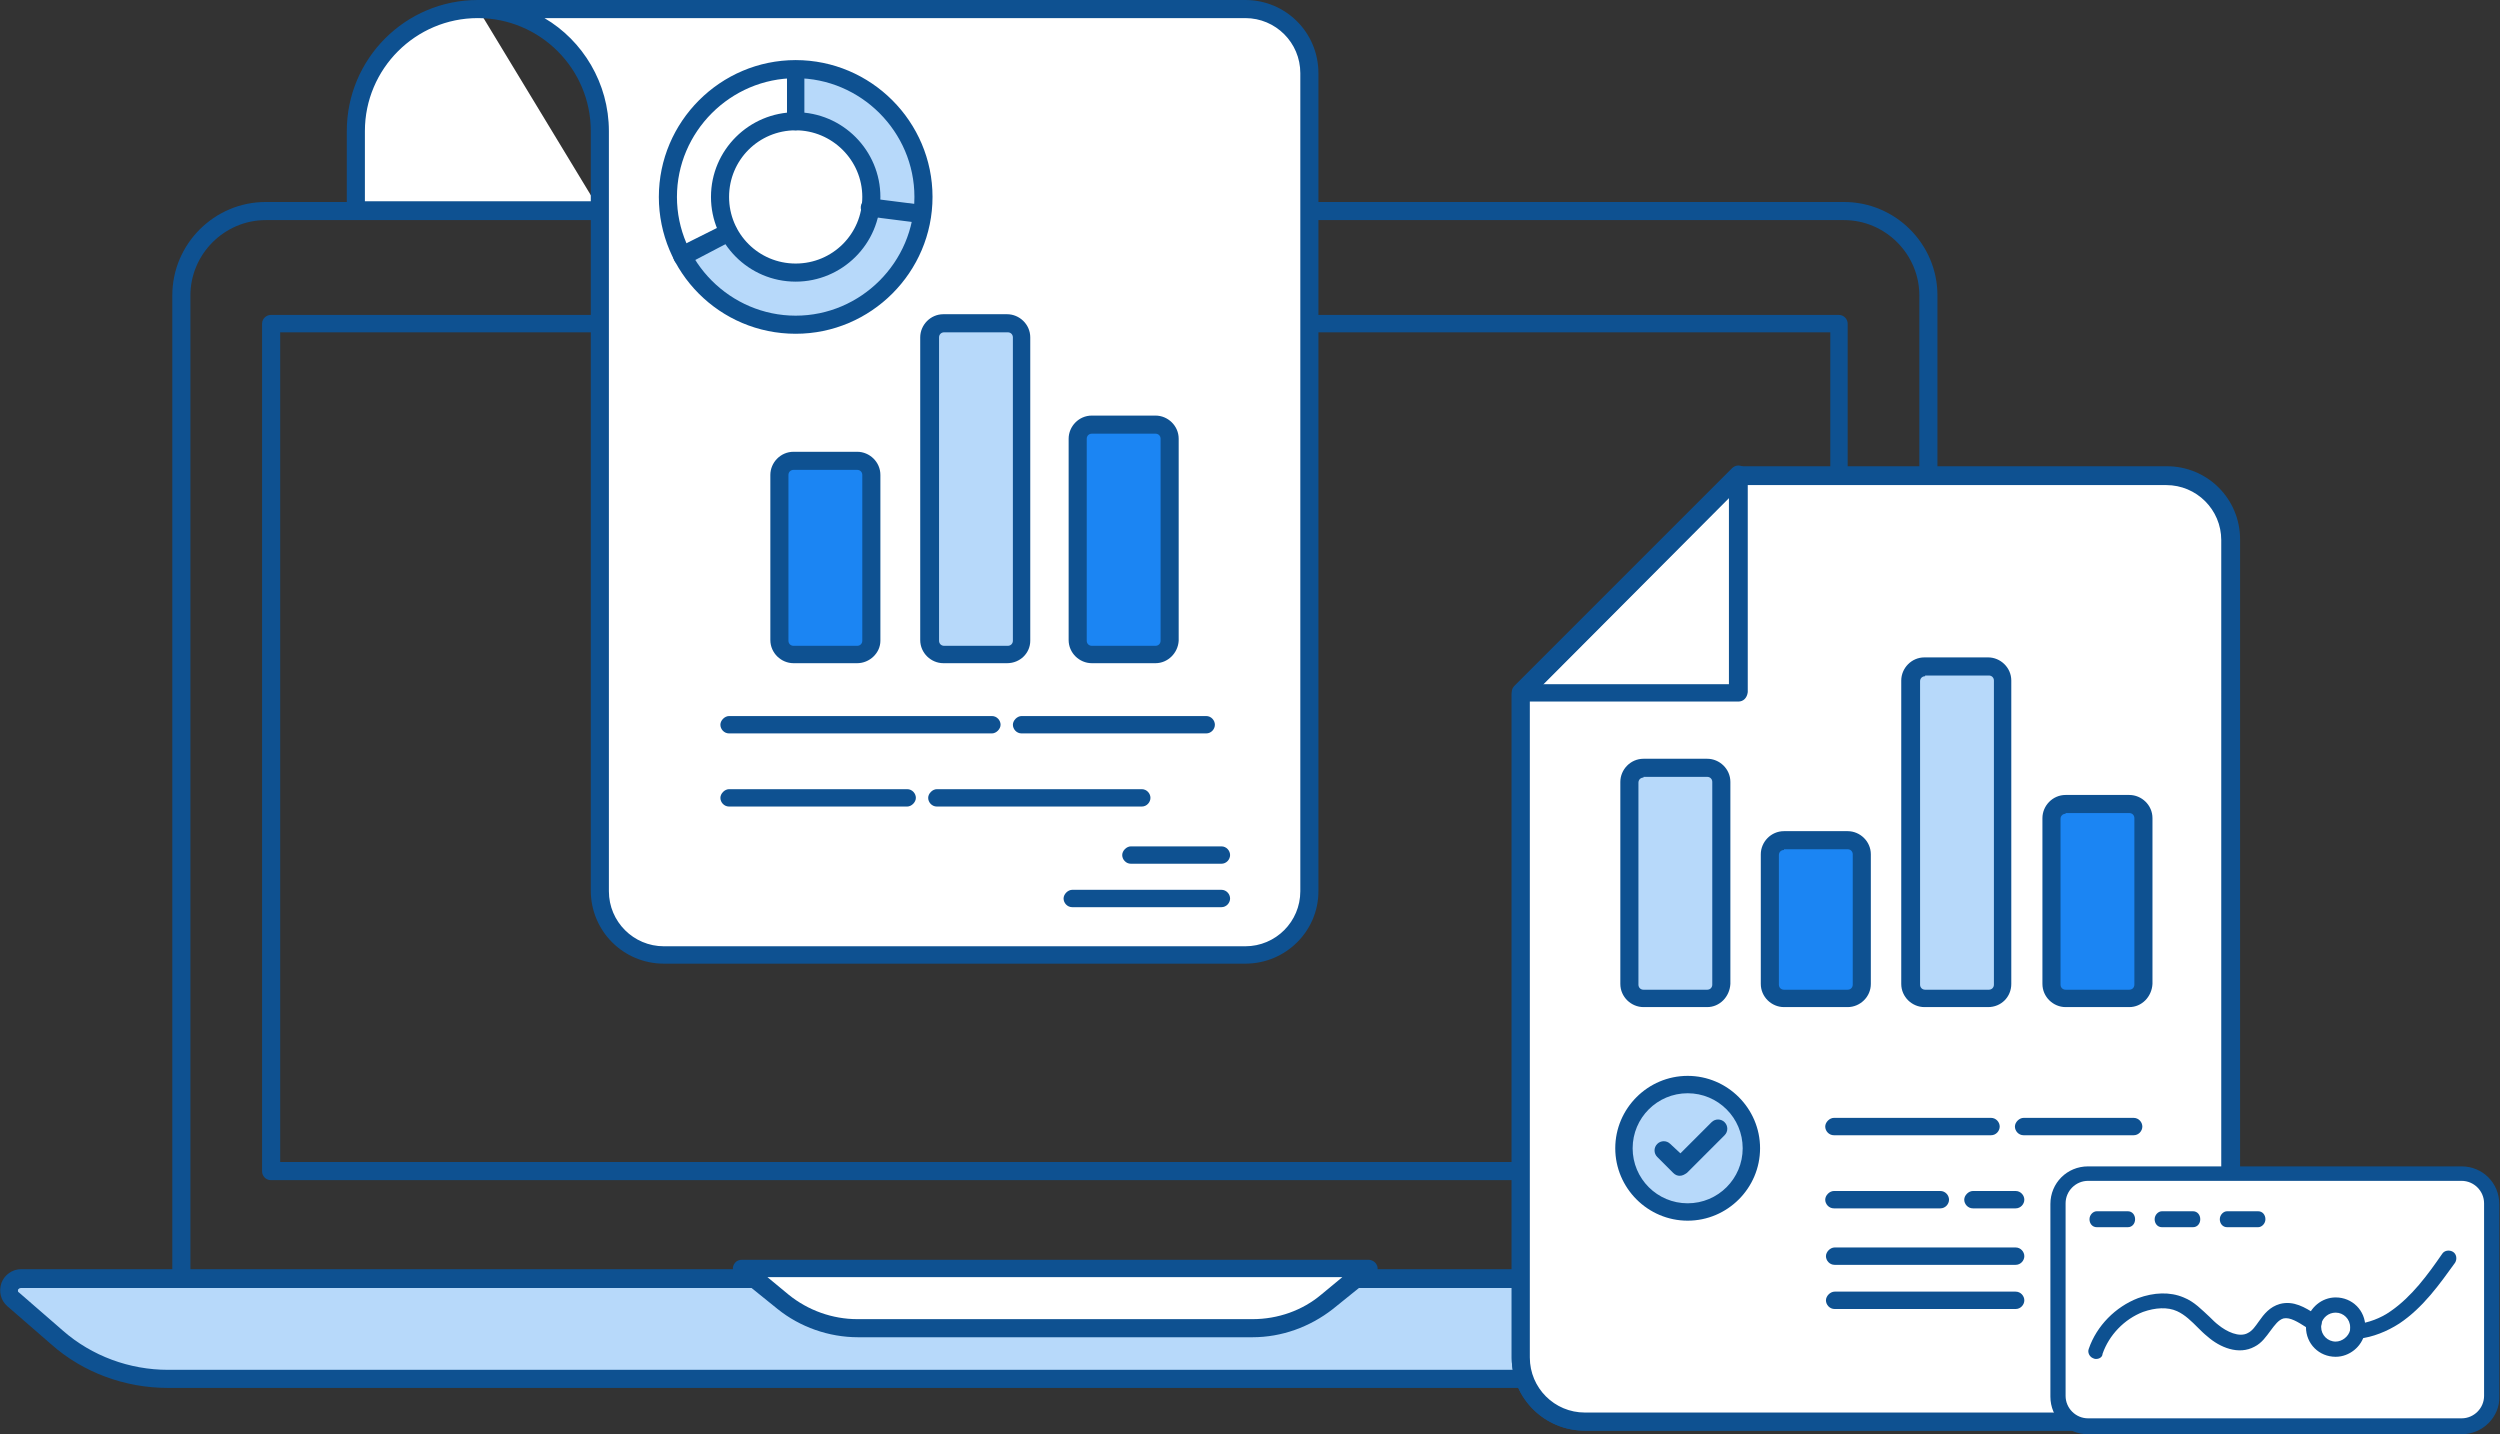
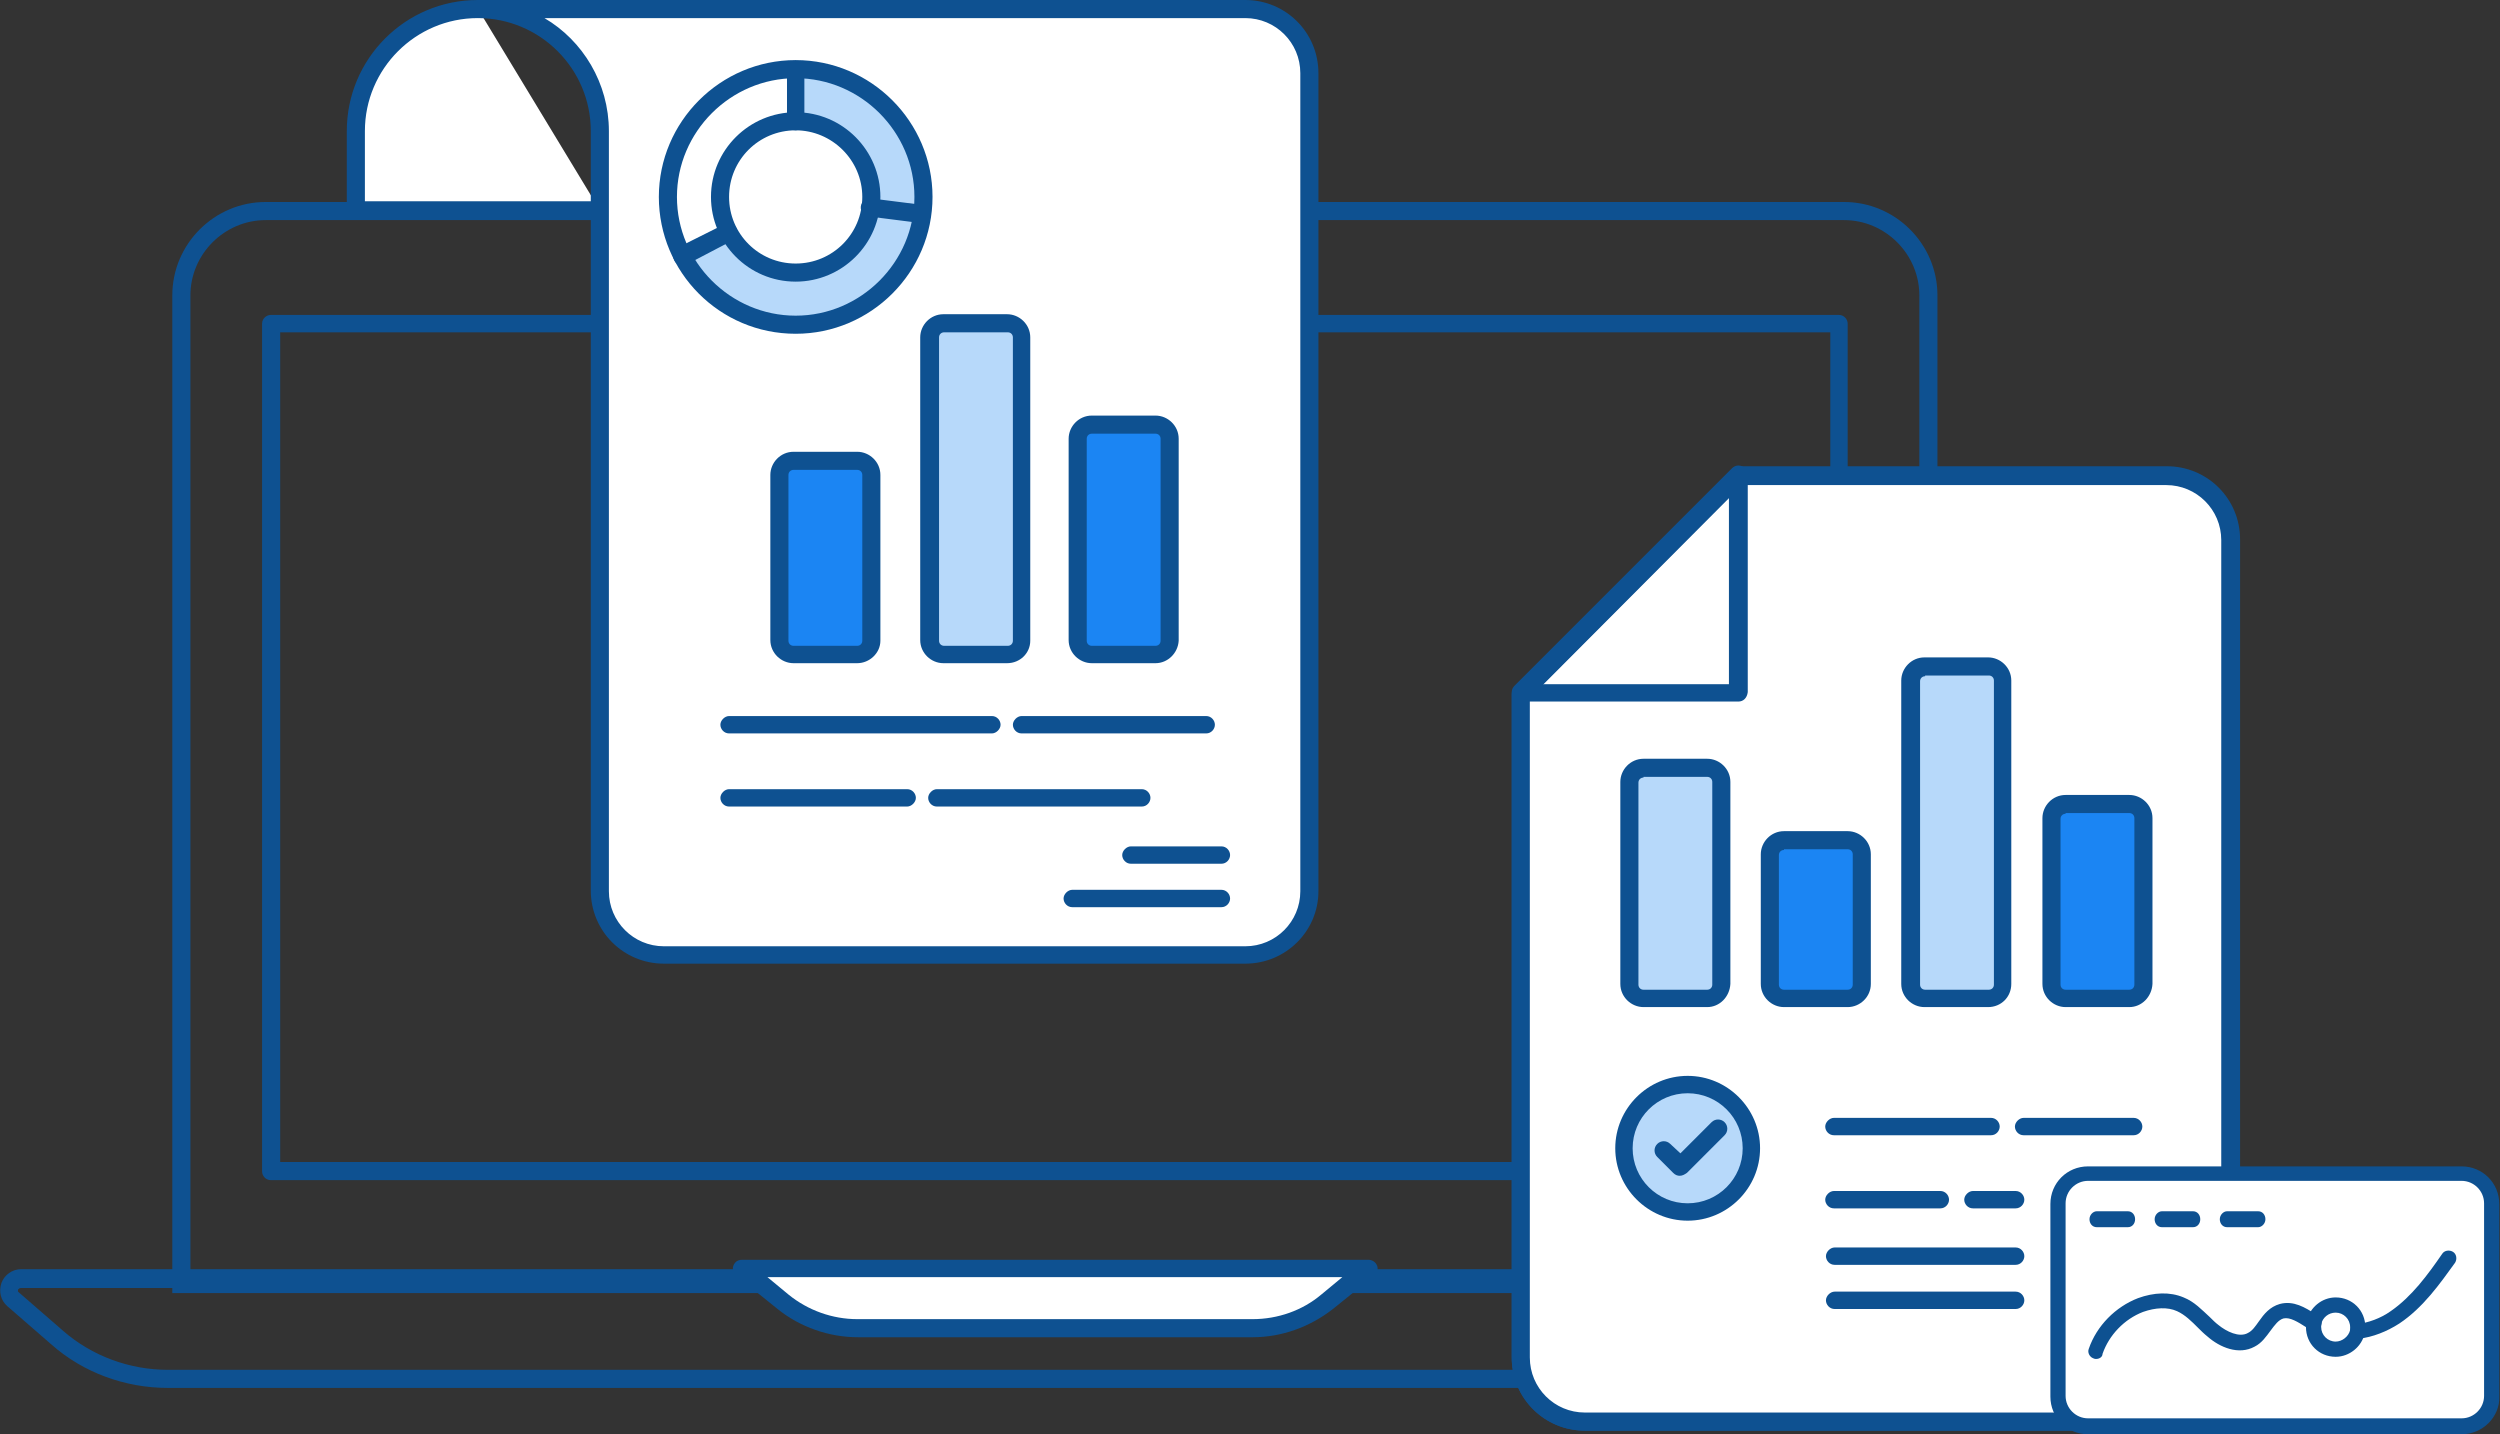
<svg xmlns="http://www.w3.org/2000/svg" id="Layer_1" x="0px" y="0px" viewBox="0 0 345.3 198.1" style="enable-background:new 0 0 345.3 198.1;" xml:space="preserve">
  <rect x="0" y="0" width="345.3" height="198.1" fill="#333333" stroke="none" />
  <style type="text/css">	.st0{fill:#0E5191;}	.st1{fill:#B7D9FA;}	.st2{fill:#FFFFFF;}	.st3{fill:#1B85F3;}</style>
  <g id="Layer_1-2">
    <g>
      <g>
        <path class="st0" d="M267.6,178.6H23.8V40.8c0-7.1,5.8-12.9,12.9-12.9h218c7.1,0,12.9,5.8,12.9,12.9V178.6z M26.3,176.1h238.8    V40.8c0-5.7-4.7-10.4-10.4-10.4h-218c-5.7,0-10.4,4.7-10.4,10.4V176.1z" />
      </g>
      <g>
        <path class="st0" d="M254,163H37.4c-0.7,0-1.2-0.6-1.2-1.2V44.7c0-0.7,0.6-1.2,1.2-1.2H254c0.7,0,1.2,0.6,1.2,1.2v117.1    C255.2,162.5,254.7,163,254,163z M38.7,160.5h214.1V45.9H38.7V160.5z" />
      </g>
      <g>
-         <path class="st1" d="M284.6,184.4c-4,3.9-9.5,6-15,6H23.2c-5.6,0-11.1-2-15.3-5.7l-6.1-5.3c-1.1-1-0.4-2.9,1.1-2.9h285.6    c1.6,0,2.3,1.9,1.2,3L284.6,184.4L284.6,184.4z" />
        <path class="st0" d="M269.5,191.7H23.2c-5.9,0-11.7-2.1-16.1-6L1,180.4c-0.9-0.8-1.2-2-0.8-3.2c0.4-1.1,1.5-1.9,2.7-1.9h285.6    c1.2,0,2.3,0.7,2.8,1.9c0.5,1.1,0.2,2.4-0.7,3.3l-5,4.8C281.1,189.4,275.5,191.7,269.5,191.7z M2.9,177.9c-0.2,0-0.3,0.1-0.4,0.2    c0,0.1-0.1,0.3,0.1,0.4l6.1,5.3c4,3.5,9.2,5.4,14.5,5.4h246.3c5.3,0,10.3-2,14.2-5.7l5-4.8c0.2-0.2,0.2-0.4,0.1-0.5    c0-0.1-0.2-0.3-0.5-0.3H2.9z" />
      </g>
      <g>
        <path class="st2" d="M102.5,175.2l5.7,4.6c2.9,2.4,6.6,3.6,10.3,3.6H173c3.8,0,7.4-1.3,10.3-3.6l5.6-4.6H102.5z" />
        <path class="st0" d="M173,184.7h-54.5c-4,0-8-1.4-11.1-3.9l-5.7-4.6c-0.4-0.3-0.6-0.9-0.4-1.4c0.2-0.5,0.6-0.8,1.2-0.8h86.5    c0.5,0,1,0.3,1.2,0.8c0.2,0.5,0,1.1-0.4,1.4l-5.7,4.6C180.9,183.3,177,184.7,173,184.7z M106,176.4l2.9,2.4    c2.7,2.2,6.1,3.4,9.5,3.4H173c3.5,0,6.9-1.2,9.5-3.4l2.9-2.4H106z" />
      </g>
      <g>
        <g>
          <g>
            <path class="st2" d="M66,1.2h106c4.9,0,8.9,4,8.9,8.9V123c0,4.9-4,8.8-8.9,8.8H91.7c-4.9,0-8.8-4-8.8-8.8v-94v-11      C82.9,8.8,75.3,1.2,66,1.2L66,1.2c-9.3,0-16.8,7.5-16.8,16.9v11h33.7" />
          </g>
          <g>
            <path class="st0" d="M172,133.1H91.7c-5.6,0-10.1-4.5-10.1-10.1V30.3H47.9V18.1C47.9,8.1,56,0,66,0h106      c5.6,0,10.1,4.5,10.1,10.1v113C182.1,128.6,177.6,133.1,172,133.1z M75.2,2.5c5.3,3.1,8.9,9,8.9,15.6v105      c0,4.2,3.4,7.6,7.6,7.6H172c4.2,0,7.6-3.4,7.6-7.6v-113c0-4.2-3.4-7.6-7.6-7.6H75.2z M50.4,27.8h31.2v-9.7      c0-8.6-7-15.6-15.6-15.6s-15.6,7-15.6,15.6V27.8z" />
          </g>
        </g>
        <g>
          <g>
            <g>
              <path class="st0" d="M137,101.3h-36.3c-0.7,0-1.2-0.6-1.2-1.2s0.6-1.2,1.2-1.2H137c0.7,0,1.2,0.6,1.2,1.2       S137.6,101.3,137,101.3z" />
            </g>
            <g>
              <path class="st0" d="M166.6,101.3h-25.5c-0.7,0-1.2-0.6-1.2-1.2s0.6-1.2,1.2-1.2h25.5c0.7,0,1.2,0.6,1.2,1.2       S167.3,101.3,166.6,101.3z" />
            </g>
            <g>
              <path class="st0" d="M125.3,111.4h-24.6c-0.7,0-1.2-0.6-1.2-1.2s0.6-1.2,1.2-1.2h24.6c0.7,0,1.2,0.6,1.2,1.2       S125.9,111.4,125.3,111.4z" />
            </g>
            <g>
              <path class="st0" d="M157.7,111.4h-28.3c-0.7,0-1.2-0.6-1.2-1.2s0.6-1.2,1.2-1.2h28.3c0.7,0,1.2,0.6,1.2,1.2       S158.4,111.4,157.7,111.4z" />
            </g>
          </g>
          <g>
            <path class="st0" d="M168.7,119.3h-12.5c-0.7,0-1.2-0.6-1.2-1.2s0.6-1.2,1.2-1.2h12.5c0.7,0,1.2,0.6,1.2,1.2      S169.4,119.3,168.7,119.3z" />
          </g>
          <g>
            <path class="st0" d="M168.7,125.3h-20.6c-0.7,0-1.2-0.6-1.2-1.2s0.6-1.2,1.2-1.2h20.6c0.7,0,1.2,0.6,1.2,1.2      S169.4,125.3,168.7,125.3z" />
          </g>
        </g>
        <g>
          <g>
            <path class="st3" d="M150.8,58.7h8.8c1.1,0,1.9,0.9,1.9,1.9v27.9c0,1.1-0.9,1.9-1.9,1.9h-8.8c-1.1,0-1.9-0.9-1.9-1.9V60.6      C148.9,59.5,149.8,58.7,150.8,58.7z" />
            <path class="st0" d="M159.6,91.6h-8.8c-1.7,0-3.2-1.4-3.2-3.2V60.6c0-1.7,1.4-3.2,3.2-3.2h8.8c1.7,0,3.2,1.4,3.2,3.2v27.9      C162.7,90.2,161.3,91.6,159.6,91.6z M150.8,59.9c-0.4,0-0.7,0.3-0.7,0.7v27.9c0,0.4,0.3,0.7,0.7,0.7h8.8c0.4,0,0.7-0.3,0.7-0.7      V60.6c0-0.4-0.3-0.7-0.7-0.7H150.8z" />
          </g>
          <g>
            <path class="st1" d="M130.4,44.7h8.8c1.1,0,1.9,0.9,1.9,1.9v41.9c0,1.1-0.9,1.9-1.9,1.9h-8.8c-1.1,0-1.9-0.9-1.9-1.9V46.6      C128.5,45.5,129.3,44.7,130.4,44.7z" />
            <path class="st0" d="M139.1,91.6h-8.8c-1.7,0-3.2-1.4-3.2-3.2V46.6c0-1.7,1.4-3.2,3.2-3.2h8.8c1.7,0,3.2,1.4,3.2,3.2v41.9      C142.3,90.2,140.9,91.6,139.1,91.6z M130.4,45.9c-0.4,0-0.7,0.3-0.7,0.7v41.9c0,0.4,0.3,0.7,0.7,0.7h8.8c0.4,0,0.7-0.3,0.7-0.7      V46.6c0-0.4-0.3-0.7-0.7-0.7H130.4z" />
          </g>
          <g>
            <path class="st3" d="M109.6,63.7h8.8c1.1,0,1.9,0.9,1.9,1.9v22.9c0,1.1-0.9,1.9-1.9,1.9h-8.8c-1.1,0-1.9-0.9-1.9-1.9V65.6      C107.7,64.5,108.6,63.7,109.6,63.7z" />
            <path class="st0" d="M118.4,91.6h-8.8c-1.7,0-3.2-1.4-3.2-3.2V65.6c0-1.7,1.4-3.2,3.2-3.2h8.8c1.7,0,3.2,1.4,3.2,3.2v22.9      C121.6,90.2,120.1,91.6,118.4,91.6z M109.6,64.9c-0.4,0-0.7,0.3-0.7,0.7v22.9c0,0.4,0.3,0.7,0.7,0.7h8.8c0.4,0,0.7-0.3,0.7-0.7      V65.6c0-0.4-0.3-0.7-0.7-0.7H109.6z" />
          </g>
        </g>
        <g>
          <g>
            <path class="st1" d="M109.9,44.3c-6.4,0-12.1-3.5-15.1-9.1l5.3-2.8c1.9,3.6,5.7,5.9,9.8,5.9c5.5,0,10.2-4.1,11-9.6      c0.1-0.5,0.1-1,0.1-1.5c0-6.1-5-11.1-11-11.1v-6c9.4,0,17,7.6,17,17.1c0,0.8,0,1.5-0.1,2.2C125.7,37.9,118.4,44.3,109.9,44.3z" />
          </g>
          <g>
            <path class="st0" d="M109.9,46.1C99.4,46.1,91,37.6,91,27.2s8.5-18.9,18.9-18.9s18.9,8.5,18.9,18.9S120.3,46.1,109.9,46.1z       M109.9,10.8c-9,0-16.4,7.4-16.4,16.4s7.4,16.4,16.4,16.4s16.4-7.4,16.4-16.4S118.9,10.8,109.9,10.8z" />
          </g>
          <g>
            <path class="st0" d="M109.9,38.9c-6.5,0-11.7-5.3-11.7-11.7c0-6.5,5.3-11.7,11.7-11.7c6.5,0,11.7,5.3,11.7,11.7      C121.6,33.7,116.3,38.9,109.9,38.9z M109.9,18c-5.1,0-9.2,4.1-9.2,9.2c0,5.1,4.1,9.2,9.2,9.2c5.1,0,9.2-4.1,9.2-9.2      C119.1,22.1,114.9,18,109.9,18z" />
          </g>
          <g>
            <path class="st0" d="M109.9,18c-0.7,0-1.2-0.6-1.2-1.2V9.6c0-0.7,0.6-1.2,1.2-1.2s1.2,0.6,1.2,1.2v7.2      C111.1,17.4,110.5,18,109.9,18z" />
          </g>
          <g>
            <path class="st0" d="M94.2,36.6c-0.4,0-0.9-0.2-1.1-0.7c-0.3-0.6-0.1-1.4,0.5-1.7L100,31c0.6-0.3,1.4-0.1,1.7,0.5      c0.3,0.6,0.1,1.4-0.5,1.7l-6.3,3.3C94.6,36.6,94.4,36.6,94.2,36.6z" />
          </g>
          <g>
            <path class="st0" d="M127.3,30.8c-0.1,0-0.1,0-0.2,0l-7.1-0.9c-0.7-0.1-1.2-0.7-1.1-1.4c0.1-0.7,0.7-1.2,1.4-1.1l7.1,0.9      c0.7,0.1,1.2,0.7,1.1,1.4C128.5,30.3,128,30.8,127.3,30.8z" />
          </g>
        </g>
      </g>
      <g>
        <g>
          <g>
            <g>
              <g>
                <path class="st2" d="M299.2,65.7c4.9,0,8.9,4,8.9,8.8v112.9c0,4.9-4,8.9-8.9,8.9h-80.3c-4.9,0-8.9-4-8.9-8.9V95.9" />
              </g>
              <g>
                <path class="st0" d="M299.2,197.6h-80.3c-5.6,0-10.1-4.5-10.1-10.1V95.9c0-0.7,0.6-1.2,1.2-1.2s1.2,0.6,1.2,1.2v91.6        c0,4.2,3.4,7.6,7.6,7.6h80.3c4.2,0,7.6-3.4,7.6-7.6V74.6c0-4.2-3.4-7.6-7.6-7.6c-0.7,0-1.2-0.6-1.2-1.2s0.6-1.2,1.2-1.2        c5.6,0,10.1,4.5,10.1,10.1v112.9C309.3,193.1,304.8,197.6,299.2,197.6z" />
              </g>
            </g>
            <g>
              <g>
                <path class="st2" d="M210.1,187.5c0,4.9,4,8.9,8.9,8.9h80.3c4.9,0,8.9-4,8.9-8.9V74.6c0-4.9-4-8.8-8.9-8.8h-59.1l-30,30.2        L210.1,187.5L210.1,187.5z" />
              </g>
              <g>
                <path class="st0" d="M299.2,197.6h-80.3c-5.5,0-10-4.4-10.1-9.9c0-0.1,0-0.1,0-0.2V95.9c0-0.3,0.1-0.6,0.4-0.9l30-30.2        c0.2-0.2,0.6-0.4,0.9-0.4h59.2c5.6,0,10.1,4.5,10.1,10.1v112.9C309.3,193.1,304.8,197.6,299.2,197.6z M211.3,187.3        c0,0.1,0,0.1,0,0.2c0,4.2,3.4,7.6,7.6,7.6h80.3c4.2,0,7.6-3.4,7.6-7.6V74.6c0-4.2-3.4-7.6-7.6-7.6h-58.6l-29.3,29.4V187.3z" />
              </g>
            </g>
          </g>
          <g>
            <g>
              <path class="st0" d="M275,156.8h-21.7c-0.7,0-1.2-0.6-1.2-1.2s0.6-1.2,1.2-1.2H275c0.7,0,1.2,0.6,1.2,1.2       S275.7,156.8,275,156.8z" />
            </g>
            <g>
              <path class="st0" d="M294.7,156.8h-15.2c-0.7,0-1.2-0.6-1.2-1.2s0.6-1.2,1.2-1.2h15.2c0.7,0,1.2,0.6,1.2,1.2       S295.4,156.8,294.7,156.8z" />
            </g>
            <g>
              <path class="st0" d="M268,166.9h-14.7c-0.7,0-1.2-0.6-1.2-1.2s0.6-1.2,1.2-1.2H268c0.7,0,1.2,0.6,1.2,1.2       S268.7,166.9,268,166.9z" />
            </g>
            <g>
              <path class="st0" d="M278.4,166.9h-5.9c-0.7,0-1.2-0.6-1.2-1.2s0.6-1.2,1.2-1.2h5.9c0.7,0,1.2,0.6,1.2,1.2       S279.1,166.9,278.4,166.9z" />
            </g>
            <g>
              <path class="st0" d="M278.4,174.7h-25c-0.7,0-1.2-0.6-1.2-1.2s0.6-1.2,1.2-1.2h25c0.7,0,1.2,0.6,1.2,1.2       S279.1,174.7,278.4,174.7z" />
            </g>
            <g>
              <path class="st0" d="M278.4,180.8h-25c-0.7,0-1.2-0.6-1.2-1.2s0.6-1.2,1.2-1.2h25c0.7,0,1.2,0.6,1.2,1.2       S279.1,180.8,278.4,180.8z" />
            </g>
          </g>
          <g>
            <g>
              <path class="st1" d="M235.8,137.8H227c-1.1,0-1.9-0.9-1.9-1.9V108c0-1.1,0.9-1.9,1.9-1.9h8.8c1.1,0,1.9,0.9,1.9,1.9v27.9       C237.7,137,236.8,137.8,235.8,137.8z" />
              <path class="st0" d="M235.8,139.1H227c-1.7,0-3.2-1.4-3.2-3.2V108c0-1.7,1.4-3.2,3.2-3.2h8.8c1.7,0,3.2,1.4,3.2,3.2v27.9       C238.9,137.7,237.5,139.1,235.8,139.1z M227,107.4c-0.4,0-0.7,0.3-0.7,0.7v27.9c0,0.4,0.3,0.7,0.7,0.7h8.8       c0.4,0,0.7-0.3,0.7-0.7V108c0-0.4-0.3-0.7-0.7-0.7H227z" />
            </g>
            <g>
              <path class="st3" d="M255.2,137.8h-8.8c-1.1,0-1.9-0.9-1.9-1.9V118c0-1.1,0.9-1.9,1.9-1.9h8.8c1.1,0,1.9,0.9,1.9,1.9v17.9       C257.1,137,256.3,137.8,255.2,137.8z" />
              <path class="st0" d="M255.2,139.1h-8.8c-1.7,0-3.2-1.4-3.2-3.2V118c0-1.7,1.4-3.2,3.2-3.2h8.8c1.7,0,3.2,1.4,3.2,3.2v17.9       C258.4,137.7,256.9,139.1,255.2,139.1z M246.4,117.4c-0.4,0-0.7,0.3-0.7,0.7v17.9c0,0.4,0.3,0.7,0.7,0.7h8.8       c0.4,0,0.7-0.3,0.7-0.7V118c0-0.4-0.3-0.7-0.7-0.7H246.4z" />
            </g>
            <g>
              <path class="st1" d="M274.6,137.8h-8.8c-1.1,0-1.9-0.9-1.9-1.9V94c0-1.1,0.9-1.9,1.9-1.9h8.8c1.1,0,1.9,0.9,1.9,1.9v41.9       C276.5,137,275.7,137.8,274.6,137.8z" />
              <path class="st0" d="M274.6,139.1h-8.8c-1.7,0-3.2-1.4-3.2-3.2V94c0-1.7,1.4-3.2,3.2-3.2h8.8c1.7,0,3.2,1.4,3.2,3.2v41.9       C277.8,137.7,276.4,139.1,274.6,139.1z M265.9,93.4c-0.4,0-0.7,0.3-0.7,0.7v41.9c0,0.4,0.3,0.7,0.7,0.7h8.8       c0.4,0,0.7-0.3,0.7-0.7V94c0-0.4-0.3-0.7-0.7-0.7H265.9z" />
            </g>
            <g>
              <path class="st3" d="M294.1,137.8h-8.8c-1.1,0-1.9-0.9-1.9-1.9V113c0-1.1,0.9-1.9,1.9-1.9h8.8c1.1,0,1.9,0.9,1.9,1.9v22.9       C296,137,295.1,137.8,294.1,137.8z" />
              <path class="st0" d="M294.1,139.1h-8.8c-1.7,0-3.2-1.4-3.2-3.2V113c0-1.7,1.4-3.2,3.2-3.2h8.8c1.7,0,3.2,1.4,3.2,3.2v22.9       C297.2,137.7,295.8,139.1,294.1,139.1z M285.3,112.4c-0.4,0-0.7,0.3-0.7,0.7v22.9c0,0.4,0.3,0.7,0.7,0.7h8.8       c0.4,0,0.7-0.3,0.7-0.7V113c0-0.4-0.3-0.7-0.7-0.7H285.3z" />
            </g>
          </g>
          <g>
            <path class="st0" d="M240.1,96.9h-30c-0.5,0-1-0.3-1.2-0.8s-0.1-1,0.3-1.4l30-30c0.4-0.4,0.9-0.5,1.4-0.3      c0.5,0.2,0.8,0.6,0.8,1.2v30C241.3,96.4,240.8,96.9,240.1,96.9z M213.1,94.5h25.7V68.7L213.1,94.5z" />
          </g>
          <g>
            <circle class="st1" cx="233.1" cy="158.5" r="8.8" />
            <path class="st0" d="M233.1,168.6c-5.5,0-10-4.5-10-10s4.5-10,10-10s10,4.5,10,10S238.6,168.6,233.1,168.6z M233.1,151      c-4.2,0-7.6,3.4-7.6,7.6s3.4,7.6,7.6,7.6s7.6-3.4,7.6-7.6S237.3,151,233.1,151z" />
          </g>
          <g>
            <path class="st0" d="M232,162.4c-0.3,0-0.6-0.1-0.9-0.4l-2.2-2.2c-0.5-0.5-0.5-1.3,0-1.8c0.5-0.5,1.3-0.5,1.8,0l1.4,1.3      l4.3-4.3c0.5-0.5,1.3-0.5,1.8,0c0.5,0.5,0.5,1.3,0,1.8l-5.2,5.2C232.7,162.2,232.4,162.4,232,162.4z" />
          </g>
        </g>
        <g>
          <g>
            <path class="st2" d="M339.2,197.5h-50c-2.8,0-5-2.3-5-5v-25.8c0-2.8,2.3-5,5-5h50c2.8,0,5.1,2.3,5.1,5v25.8      C344.3,195.2,342,197.5,339.2,197.5z" />
          </g>
          <g>
            <path class="st0" d="M325.6,185c-0.5,0-1-0.4-1-0.9c-0.1-0.6,0.3-1.1,0.9-1.2c1.6-0.2,3.3-0.8,4.7-1.8c2.9-2,5.1-5,7.1-7.9      c0.3-0.5,1-0.6,1.5-0.3c0.5,0.3,0.6,1,0.3,1.5c-2.1,2.9-4.4,6.2-7.7,8.4c-1.7,1.1-3.7,1.9-5.6,2.1      C325.7,185,325.6,185,325.6,185L325.6,185z" />
          </g>
          <g>
            <path class="st0" d="M289.5,187.7c-0.1,0-0.2,0-0.4-0.1c-0.5-0.2-0.8-0.8-0.6-1.3c1.1-3.2,3.7-5.8,6.8-7      c2.2-0.8,4.4-0.9,6.3-0.1c1.5,0.6,2.5,1.7,3.6,2.7c0.4,0.4,0.8,0.8,1.2,1.1c1.1,0.9,2.9,1.8,4.1,1.1c0.6-0.3,1-0.9,1.5-1.6      c0.7-1,1.5-2,2.9-2.4c1.9-0.5,3.5,0.5,4.9,1.4l0.4,0.3c0.5,0.3,0.6,1,0.3,1.5s-1,0.6-1.5,0.3l-0.5-0.3      c-1.1-0.7-2.2-1.4-3.1-1.2c-0.7,0.2-1.2,0.9-1.8,1.7c-0.6,0.8-1.2,1.7-2.2,2.2c-2.2,1.2-4.8,0.1-6.5-1.4      c-0.5-0.4-0.9-0.8-1.3-1.2c-0.9-0.9-1.8-1.8-2.9-2.3c-1.3-0.6-3-0.5-4.7,0.1c-2.6,1-4.7,3.2-5.6,5.8      C290.4,187.4,290,187.7,289.5,187.7L289.5,187.7z" />
          </g>
          <g>
            <path class="st0" d="M293.9,169.5h-4.3c-0.6,0-1-0.5-1-1.1s0.5-1.1,1-1.1h4.3c0.6,0,1,0.5,1,1.1S294.5,169.5,293.9,169.5z" />
          </g>
          <g>
            <path class="st0" d="M302.9,169.5h-4.3c-0.6,0-1-0.5-1-1.1s0.5-1.1,1-1.1h4.3c0.6,0,1,0.5,1,1.1S303.5,169.5,302.9,169.5z" />
          </g>
          <g>
            <path class="st0" d="M311.9,169.5h-4.3c-0.6,0-1-0.5-1-1.1s0.5-1.1,1-1.1h4.3c0.6,0,1,0.5,1,1.1S312.4,169.5,311.9,169.5z" />
          </g>
          <g>
            <path class="st0" d="M340,198.1h-51.6c-2.9,0-5.2-2.3-5.2-5.2v-26.6c0-2.9,2.3-5.2,5.2-5.2H340c2.9,0,5.2,2.3,5.2,5.2v26.6      C345.3,195.7,342.9,198.1,340,198.1z M288.4,163.1c-1.7,0-3.1,1.4-3.1,3.1v26.6c0,1.7,1.4,3.1,3.1,3.1H340      c1.7,0,3.1-1.4,3.1-3.1v-26.6c0-1.7-1.4-3.1-3.1-3.1H288.4z" />
          </g>
          <g>
            <path class="st0" d="M322.6,187.4c-2.3,0-4.1-1.8-4.1-4.1c0-0.3,0-0.5,0.1-0.8c0.4-1.9,2.1-3.3,4-3.3c2.3,0,4.1,1.8,4.1,4.1      c0,0.3,0,0.6-0.1,0.9C326.2,186,324.5,187.4,322.6,187.4L322.6,187.4z M322.6,181.3c-1,0-1.8,0.7-2,1.6c0,0.2,0,0.3,0,0.4      c0,1.1,0.9,2,2,2c0.9,0,1.8-0.7,2-1.6c0-0.1,0-0.3,0-0.4C324.6,182.2,323.7,181.3,322.6,181.3L322.6,181.3z" />
          </g>
        </g>
      </g>
    </g>
  </g>
</svg>